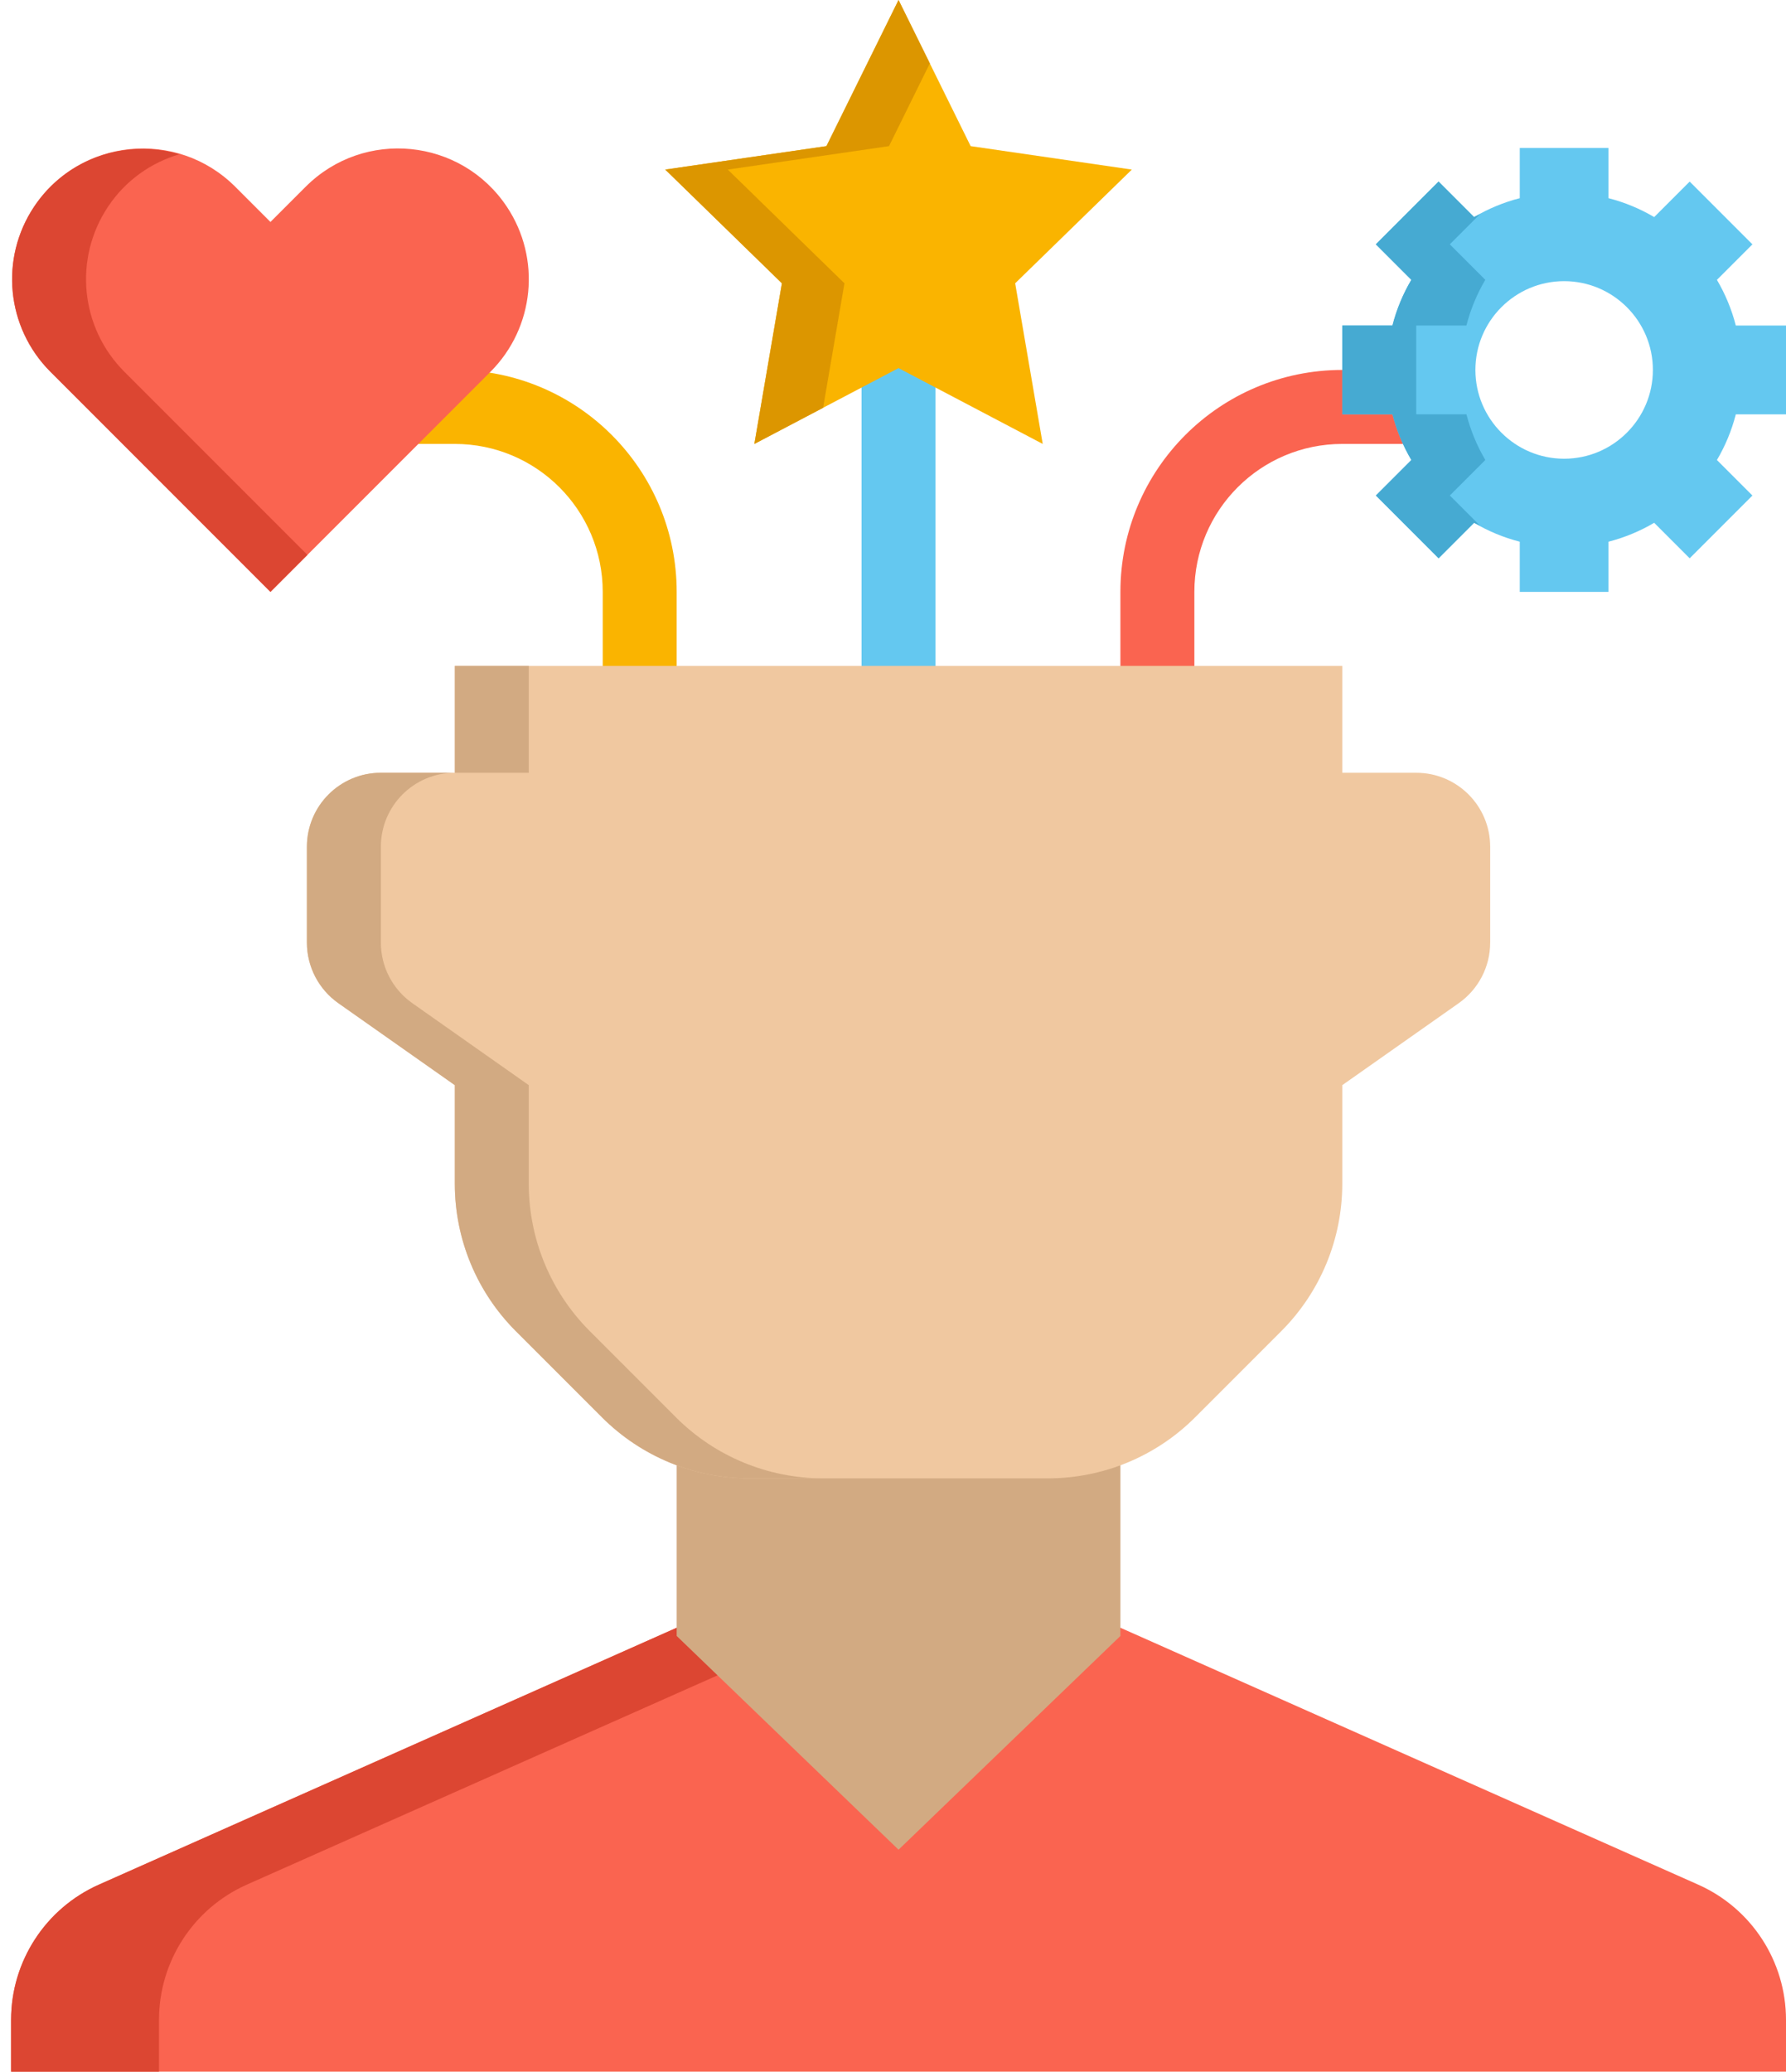
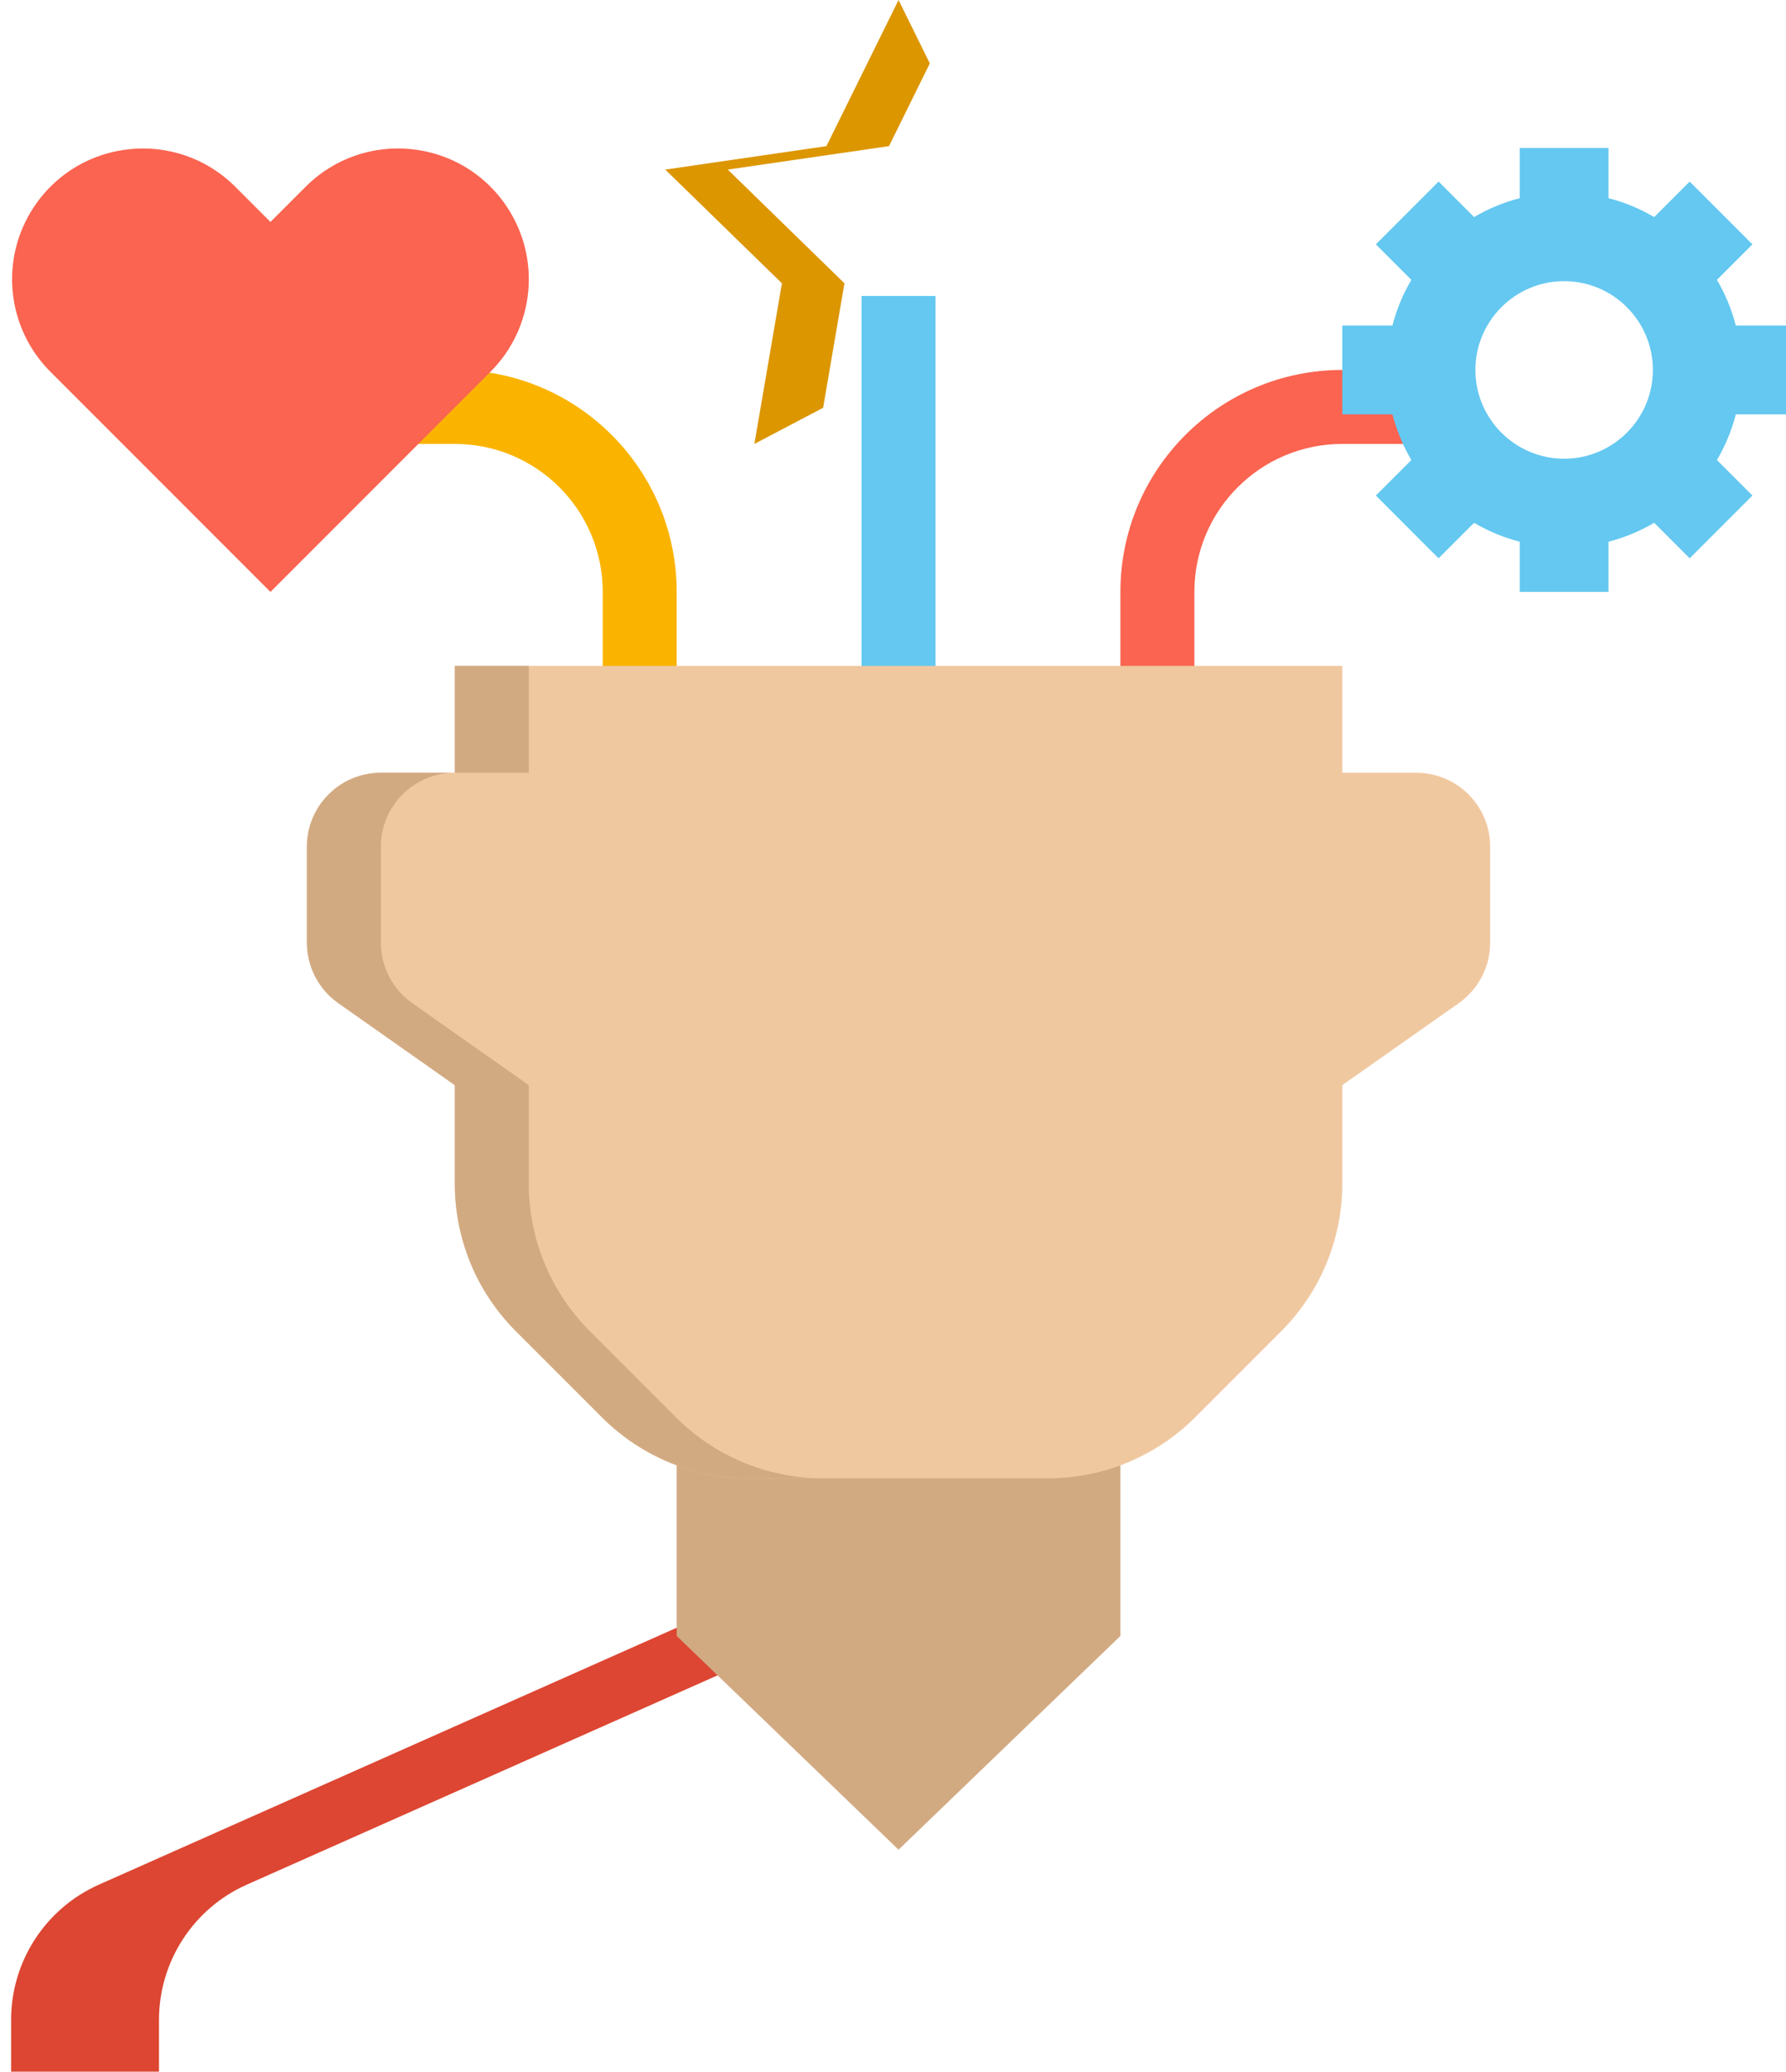
<svg xmlns="http://www.w3.org/2000/svg" height="56.0" preserveAspectRatio="xMidYMid meet" version="1.0" viewBox="7.7 4.0 48.3 56.0" width="48.3" zoomAndPan="magnify">
  <g>
    <g>
      <g id="change1_2">
        <path d="M31 12H33V24H31z" fill="#64C8F0" />
      </g>
      <g id="change2_1">
        <path d="M18,16h2c2.209,0,4,1.791,4,4v4h2v-4c0-3.314-2.686-6-6-6h-2V16z" fill="#FAB400" />
      </g>
      <g id="change3_3">
        <path d="M46,16h-2c-2.209,0-4,1.791-4,4v4h-2v-4c0-3.314,2.686-6,6-6h2V16z" fill="#FA6450" />
      </g>
      <g id="change3_2">
-         <path d="M26,48l-15.625,6.944C8.931,55.586,8,57.019,8,58.599V60h48v-1.401c0-1.581-0.931-3.013-2.375-3.655 L38,48H26z" fill="#FA6450" />
-       </g>
+         </g>
      <g id="change4_1">
        <path d="M14.375,54.944L30,48h-4l-15.625,6.944C8.931,55.586,8,57.019,8,58.599V60h4v-1.401 C12,57.019,12.931,55.586,14.375,54.944z" fill="#DC4632" />
      </g>
      <g id="change5_1">
        <path d="M38 48.222L38 41.778 26 41.778 26 48.222 32 54z" fill="#D2AA82" />
      </g>
      <g id="change6_1">
        <path d="M46,24.889l-2,0V22H20v2.889h-2c-1.105,0-2,0.895-2,2v2.591c0,0.651,0.317,1.261,0.849,1.636L20,33.333 V36c0,1.493,0.593,2.925,1.649,3.981l2.332,2.332c1.056,1.056,2.488,1.649,3.981,1.649h8.077c1.493,0,2.925-0.593,3.981-1.649 l2.332-2.332C43.407,38.925,44,37.493,44,36v-2.667l3.151-2.217C47.683,30.741,48,30.131,48,29.48v-2.592 C48,25.784,47.105,24.889,46,24.889z" fill="#F0C8A0" />
      </g>
      <g id="change5_2">
        <path d="M23.649,39.981C22.593,38.925,22,37.493,22,36v-2.667l-3.151-2.217C18.317,30.741,18,30.131,18,29.48 v-2.591c0-1.105,0.895-2,2-2h-2c-1.105,0-2,0.895-2,2v2.591c0,0.651,0.317,1.261,0.849,1.636L20,33.333V36 c0,1.493,0.593,2.925,1.649,3.981l2.332,2.332c1.056,1.056,2.488,1.649,3.981,1.649h2c-1.493,0-2.925-0.593-3.981-1.649 L23.649,39.981z" fill="#D2AA82" />
      </g>
      <g id="change5_3">
        <path d="M20 22H22V24.889H20z" fill="#D2AA82" />
      </g>
      <g id="change2_2">
-         <path d="M32 13.95L28.101 16 28.846 11.658 25.691 8.584 30.05 7.95 32 4 33.95 7.95 38.309 8.584 35.154 11.658 35.899 16z" fill="#FAB400" />
+         <path d="M32 13.95z" fill="#FAB400" />
      </g>
      <g id="change7_1">
        <path d="M29.96 15.023L30.537 11.658 27.382 8.584 31.742 7.95 32.846 5.713 32 4 30.05 7.95 25.691 8.584 28.846 11.658 28.101 16z" fill="#DC9600" />
      </g>
      <g id="change3_1">
        <path d="M15.014,10l0.951-0.951c1.578-1.578,4.204-1.318,5.442,0.539l0,0c0.935,1.402,0.75,3.269-0.442,4.461 L15.014,20l-5.951-5.951c-1.192-1.192-1.377-3.059-0.442-4.461l0,0c1.238-1.856,3.864-2.116,5.442-0.539L15.014,10z" fill="#FA6450" />
      </g>
      <g id="change4_2">
-         <path d="M11.063,14.049c-1.192-1.192-1.377-3.059-0.442-4.461v0c0.481-0.722,1.174-1.194,1.932-1.419 C11.13,7.754,9.515,8.248,8.622,9.588v0c-0.935,1.402-0.75,3.269,0.442,4.461L15.014,20l1-1L11.063,14.049z" fill="#DC4632" />
-       </g>
+         </g>
      <g id="change1_1">
        <path d="M56,15.2v-2.4h-1.357c-0.113-0.439-0.286-0.853-0.511-1.235l0.96-0.96l-1.697-1.697l-0.96,0.96 c-0.381-0.225-0.795-0.398-1.235-0.511V8h-2.4v1.357c-0.439,0.113-0.853,0.286-1.235,0.511l-0.96-0.96l-1.697,1.697l0.96,0.96 c-0.225,0.381-0.398,0.795-0.511,1.235H44v2.4h1.357c0.113,0.439,0.286,0.853,0.511,1.235l-0.96,0.96l1.697,1.697l0.96-0.96 c0.381,0.225,0.795,0.398,1.235,0.511V20h2.4v-1.357c0.439-0.113,0.853-0.286,1.235-0.511l0.96,0.96l1.697-1.697l-0.96-0.96 c0.225-0.381,0.398-0.795,0.511-1.235H56z M50,16.4c-1.324,0-2.4-1.077-2.4-2.4s1.076-2.4,2.4-2.4s2.4,1.077,2.4,2.4 S51.324,16.4,50,16.4z" fill="#64C8F0" />
      </g>
      <g id="change8_1">
-         <path d="M46.909,17.394l0.96-0.96c-0.225-0.381-0.398-0.795-0.511-1.235H46v-2.4h1.357 c0.113-0.439,0.286-0.853,0.511-1.235l-0.96-0.96l0.818-0.818c-0.053,0.029-0.11,0.05-0.162,0.081l-0.96-0.96l-1.697,1.697 l0.96,0.96c-0.225,0.381-0.398,0.795-0.511,1.235H44v2.4h1.357c0.113,0.439,0.286,0.853,0.511,1.235l-0.96,0.96l1.697,1.697 l0.96-0.96c0.052,0.031,0.109,0.052,0.162,0.081L46.909,17.394z" fill="#46AAD2" />
-       </g>
+         </g>
    </g>
  </g>
</svg>